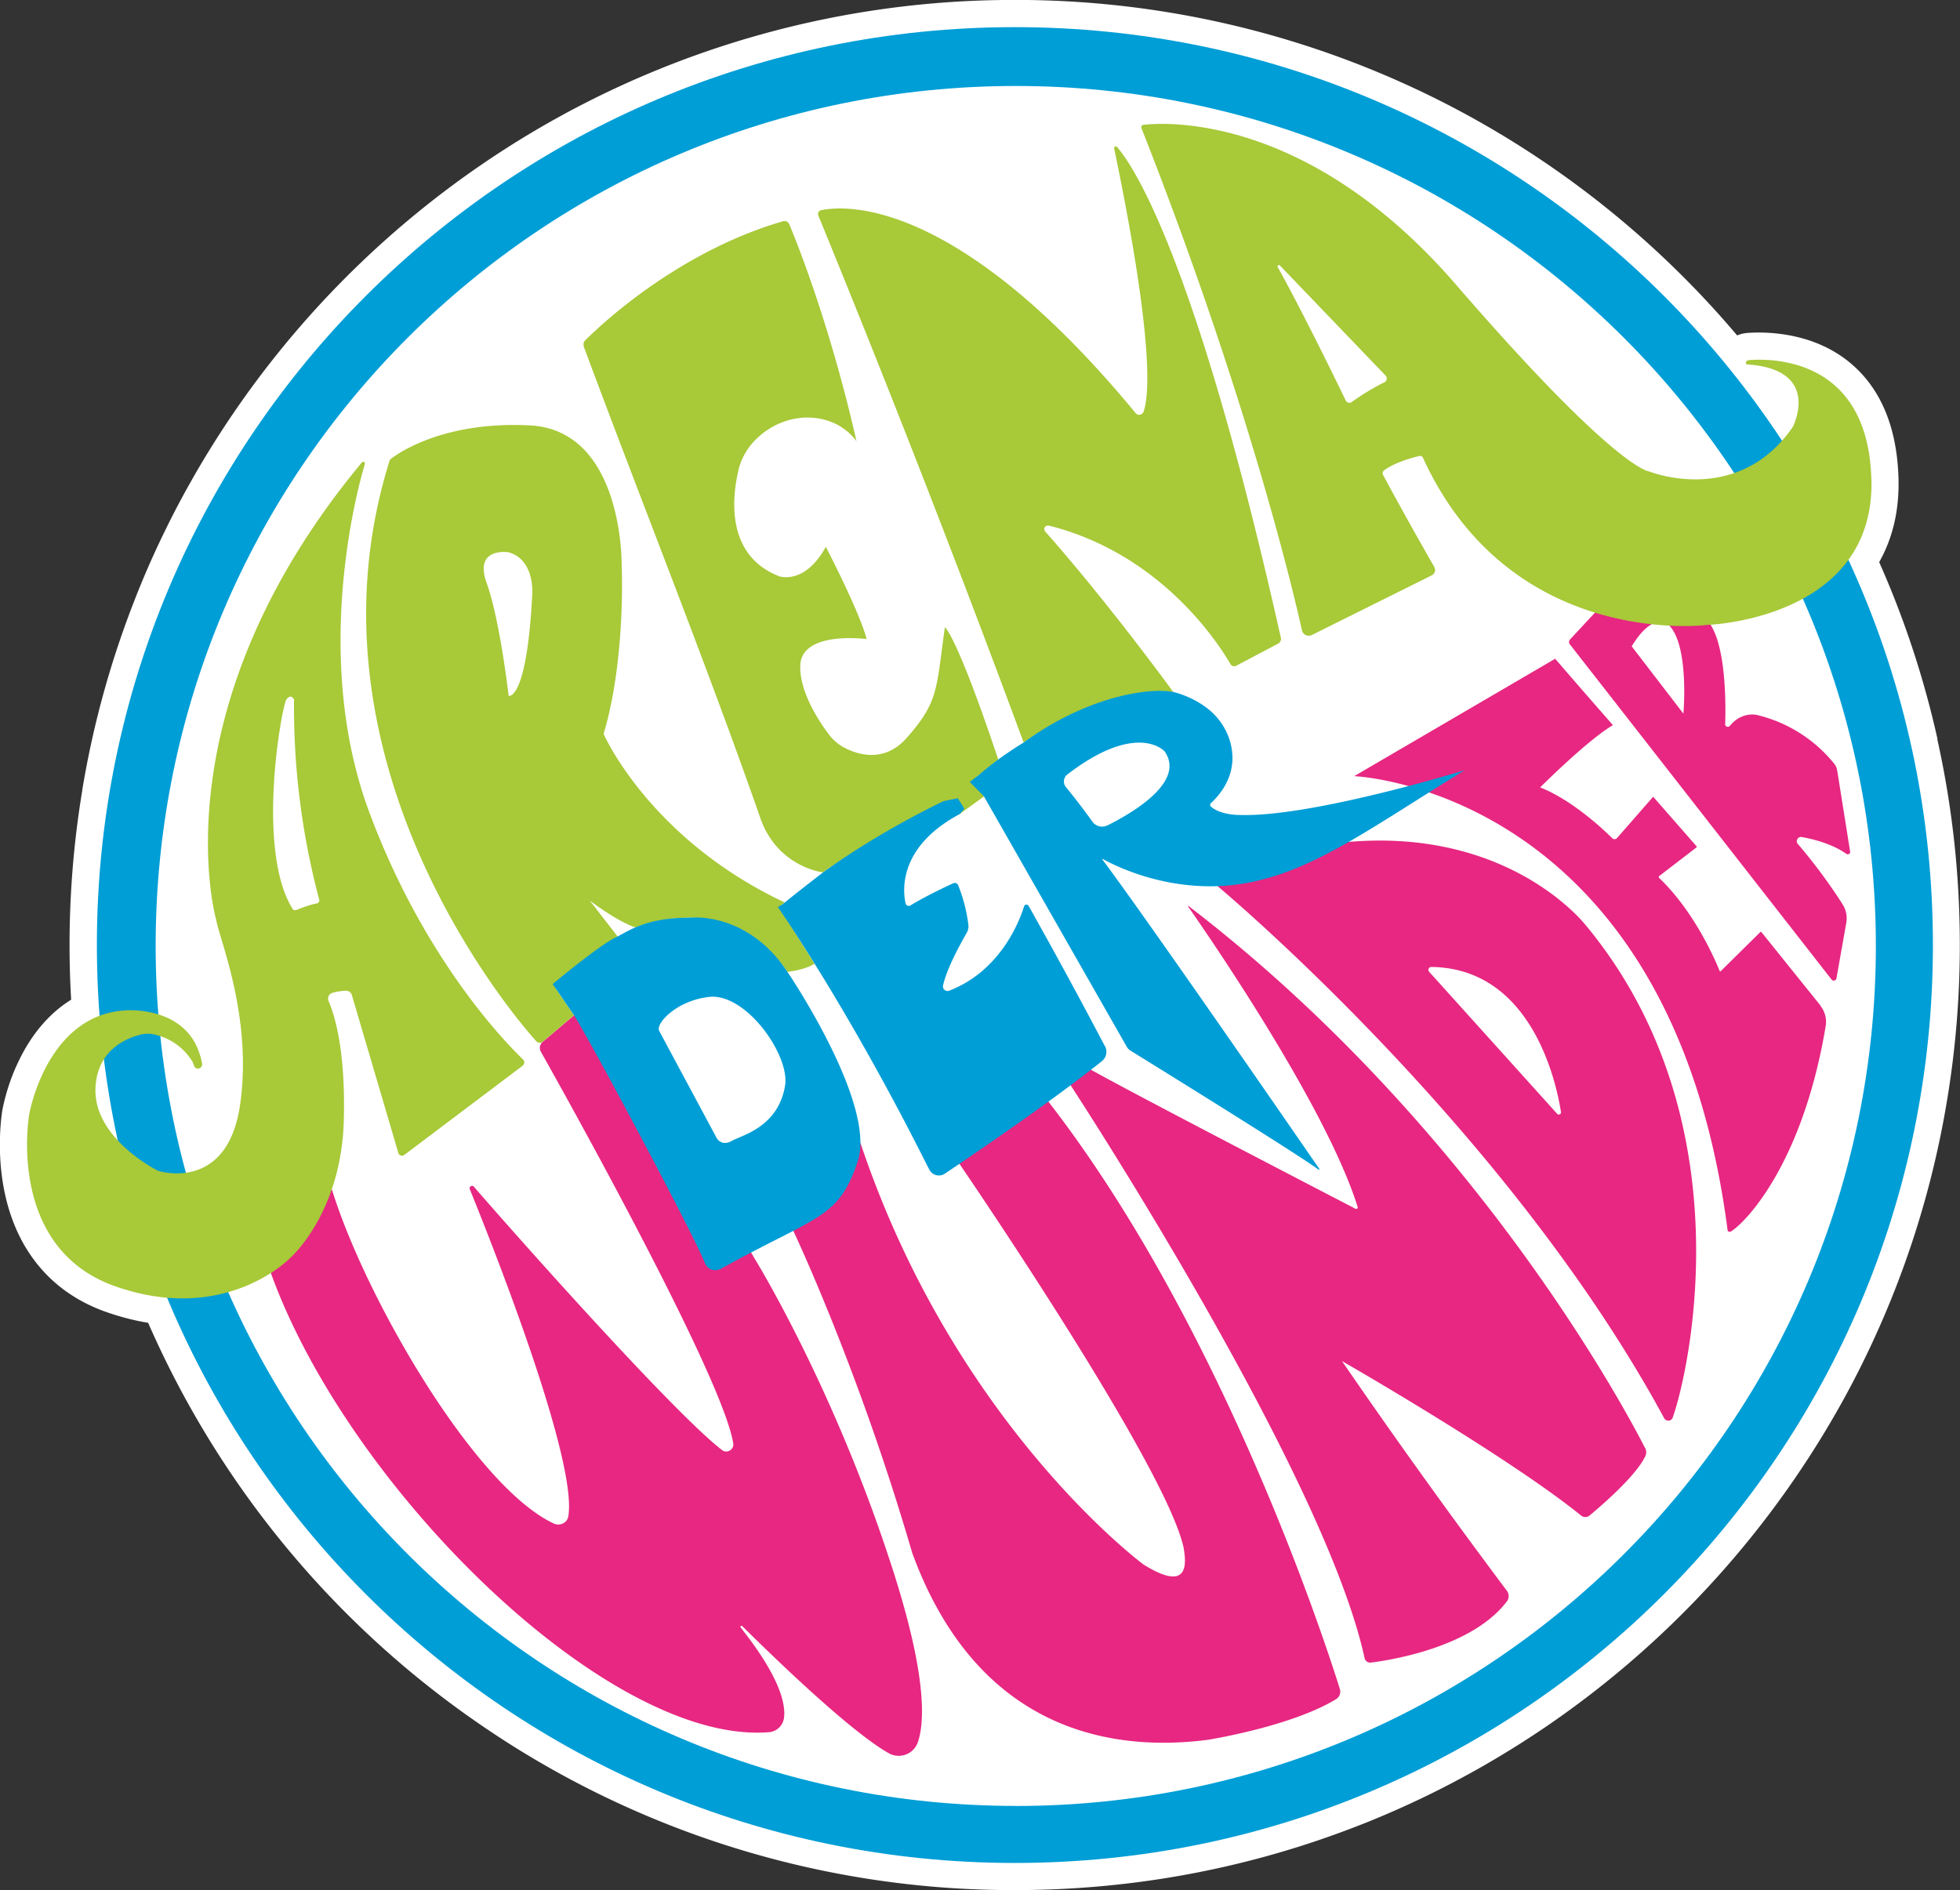
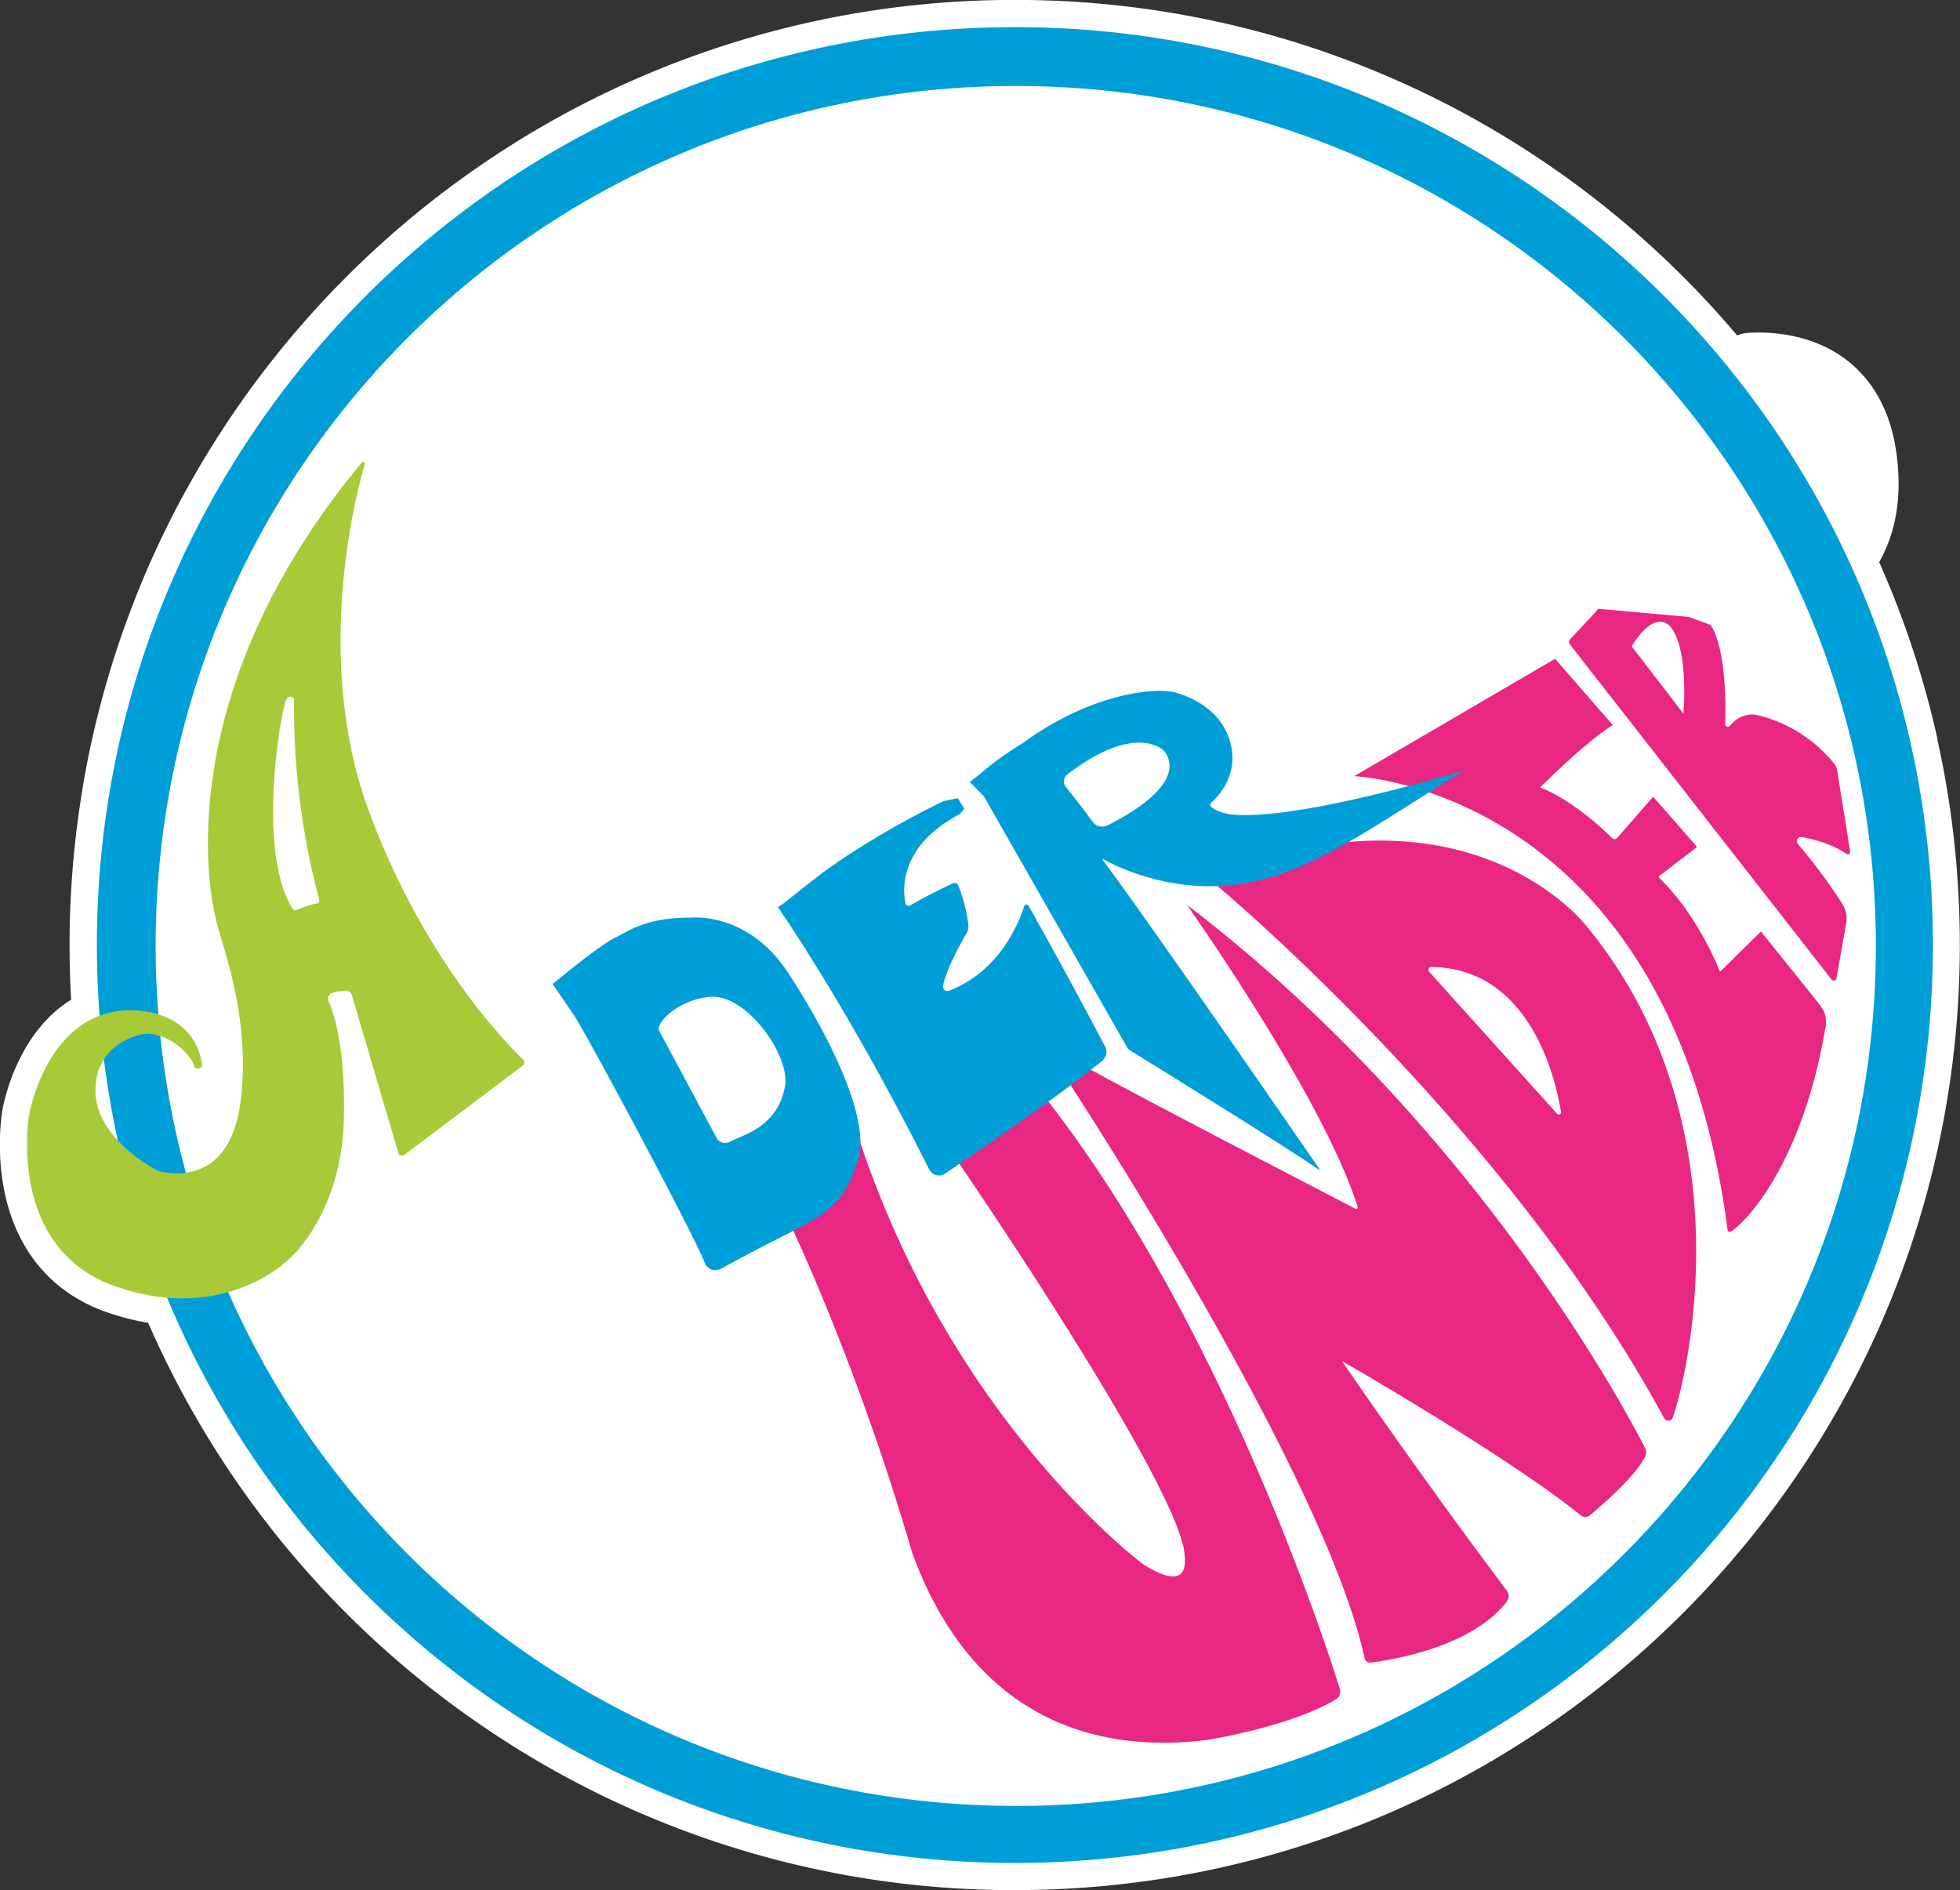
<svg xmlns="http://www.w3.org/2000/svg" id="Ebene_1" data-name="Ebene 1" viewBox="0 0 31.844 30.712">
  <rect x="0" y="0" width="31.844" height="30.712" fill="#333333" stroke="none" />
  <defs>
    <style>.cls-1{fill:#1d1d1b}.cls-3{fill:#a8c938}.cls-4{fill:#009ed6}.cls-5{fill:#e72781}</style>
  </defs>
  <path d="M31.478 12.007a15.251 15.251 0 0 0-.947-2.873c.221-.391.327-.845.314-1.352-.021-.797-.263-1.413-.72-1.829-.609-.555-1.409-.565-1.724-.544a.551.551 0 0 0-.178.041 15.427 15.427 0 0 0-4.336-3.554 15.303 15.303 0 0 0-7.399-1.897 15.31 15.31 0 0 0-7.835 2.146 15.444 15.444 0 0 0-5.522 5.627l-.075.133c-.05.09-.1.181-.147.27l-.027.051c-.053.101-.104.201-.152.298s-.01.021-.01.021a14.483 14.483 0 0 0-.524 1.181l-.004.011a15.25 15.25 0 0 0-.854 3.091v.008a15.356 15.356 0 0 0-.182 3.408c-.35.216-.643.557-.856 1.004a3.278 3.278 0 0 0-.26.782c-.008.044-.108.645.032 1.33.087.425.247.797.477 1.107.293.395.692.683 1.187.855.224.078.449.136.671.172a15.382 15.382 0 0 0 5.46 6.572 15.274 15.274 0 0 0 8.619 2.646c1.939 0 3.83-.357 5.619-1.061l.011-.004a15.243 15.243 0 0 0 1.498-.687l.05-.027c.071-.037.144-.077.224-.121.077-.042.147-.082.214-.12a15.646 15.646 0 0 0 1.006-.629 15.477 15.477 0 0 0 4.89-5.408 15.25 15.25 0 0 0 1.362-3.474 15.4 15.4 0 0 0 .481-3.826c0-1.13-.123-2.256-.367-3.349Z" style="fill:#fff" />
  <path class="cls-4" d="M16.488.441C8.251.441 1.574 7.119 1.574 15.356s6.678 14.915 14.915 14.915 14.915-6.678 14.915-14.915S24.726.441 16.488.441Zm.015 28.903c-7.717 0-13.974-6.256-13.974-13.974S8.786 1.397 16.503 1.397s13.974 6.256 13.974 13.974-6.256 13.974-13.974 13.974Z" />
  <path class="cls-1" d="m5.326 19.073-.003-.012.003.012ZM5.33 19.088l-.004-.015.004.015ZM5.34 19.125l-.009-.034.009.034ZM5.36 19.203l-.011-.043.011.043ZM5.349 19.16ZM5.33 19.091v-.003.003ZM5.289 18.933l-.01-.037.01.037ZM5.307 19.003l-.006-.023.006.023ZM5.317 19.039v-.001.001ZM5.323 19.061l-.006-.022.006.022ZM5.316 19.038l-.009-.035.009.035ZM5.301 18.98l-.012-.047.012.047ZM5.392 19.321ZM5.391 19.321l-.002-.007.002.007ZM5.392 19.324v-.003.003ZM5.389 19.314l-.015-.056.015.056ZM5.393 19.325ZM5.393 19.326v-.001.001ZM5.369 19.238l-.002-.006.002.006ZM5.375 19.258l-.003-.01.003.01ZM5.365 19.222l-.003-.01.003.01ZM5.368 19.232l-.003-.01.003.01ZM5.372 19.248l-.003-.011c0 .004.002.007.003.011ZM5.363 19.213l-.003-.01.003.01ZM5.203 18.609v-.002.002ZM5.187 18.55l-.001-.004.001.004ZM5.195 18.58l-.005-.017a.154.154 0 0 0 .005.017ZM5.19 18.563l-.003-.013.003.013ZM5.199 18.595l-.004-.014.004.014ZM5.202 18.607l-.003-.012.003.012ZM5.185 18.543ZM5.185 18.542s0-.002 0 0Z" />
-   <path class="cls-5" d="M14.496 25.477c-.957-2.969-2.246-5.044-2.246-5.044l-2.422-4.239-.501.303-.512.433a.13.13 0 0 0-.025.164c.402.714 2.953 5.283 3.123 6.36.016.101-.102.17-.183.107-.75-.579-3.073-3.176-4.031-4.278-.029-.034-.083 0-.066.041.373.918 1.755 4.408 1.6 5.316-.018.106-.137.161-.235.116-1.291-.602-3.07-3.683-3.605-5.428l-.53.372-.461.989c1.27 3.514 5.503 7.681 8.106 7.456a.27.27 0 0 0 .228-.22c.034-.221-.053-.661-.702-1.479-.013-.017.01-.039.025-.024.445.442 1.736 1.7 2.377 2.064a.33.33 0 0 0 .476-.175c.117-.344.139-1.113-.415-2.832Z" />
  <path class="cls-1" d="M5.185 18.543ZM5.208 18.628l-.005-.02.005.02ZM5.186 18.547v-.004.004ZM5.232 18.721v-.002.002ZM5.262 18.832l-.005-.021a.16.16 0 0 1 .005.021ZM5.251 18.791l-.019-.071.019.071ZM5.256 18.811l-.005-.02.005.02ZM5.268 18.856l-.006-.022.006.022ZM5.211 18.641l-.003-.013.003.013ZM5.262 18.834v-.003.003ZM5.227 18.702ZM5.279 18.895a.558.558 0 0 1-.01-.039l.01.039ZM5.221 18.679l-.01-.038.01.038ZM5.232 18.718l-.004-.016.004.016Z" />
  <path class="cls-5" d="M21.769 27.445c-.248-.792-1.905-5.88-4.718-9.522l-.037-.05-1.454.997s3.389 4.939 3.672 6.287c.028.192.127.752-.654.264 0 0-3.064-2.264-4.599-6.851l-.057.03-.306.742-.788.54.061.118s1.057 2.226 1.932 5.234c1.113 3.036 3.434 3.213 4.802 3.036 0 0 1.353-.214 2.085-.661a.143.143 0 0 0 .06-.166ZM26.728 23.53c-.292-.573-2.75-5.23-7.419-8.809-.005-.003-.011.001-.008.006.215.307 2.229 3.199 2.757 4.885.007.021-.016.04-.035.029-.455-.236-3.713-1.926-4.298-2.259h-.278l-.053.252s4.117 6.278 4.776 9.307a.093.093 0 0 0 .104.074c.348-.044 1.652-.255 2.211-.998a.143.143 0 0 0-.003-.169 111.06 111.06 0 0 1-2.679-3.732s2.688 1.541 3.885 2.51a.109.109 0 0 0 .138-.001c.197-.163.752-.642.904-.961a.15.15 0 0 0 0-.134ZM29.578 16.34l-.96-1.194c-.005-.006-.013-.006-.019 0l-.642.634c-.006.006-.015.004-.018-.003-.048-.121-.388-.943-.983-1.512a.02.02 0 0 1 .001-.03l.593-.456c.02-.016.02-.021.017-.024l-.707-.808h-.002l-.585.669a.054.054 0 0 1-.08.003c-.144-.143-.65-.619-1.17-.825 0 0 .772-.772 1.182-1.011 0 0-.645-.737-.938-1.079l-3.266 1.908s5.132.195 6.067 7.374a.034.034 0 0 0 .05.026c.217-.122 1.165-1.069 1.544-3.34a.418.418 0 0 0-.087-.33ZM30.059 13.838l-.209-1.312a.25.25 0 0 0-.054-.122 2.301 2.301 0 0 0-1.236-.783s-.251-.075-.454.172c-.026.032-.078.016-.077-.026.011-.353.01-1.226-.236-1.613l-.357-.13-1.47-.132-.054.064-.404.435a.06.06 0 0 0-.003.078l4.252 5.447a.045.045 0 0 0 .08-.02l.159-.899a.426.426 0 0 0-.062-.307 8.838 8.838 0 0 0-.724-.976c-.044-.049 0-.124.064-.113.194.035.496.112.723.273.029.02.068-.002.062-.037Zm-2.709-2.242-.84-1.094c.376-.615.615-.334.615-.334.322.349.225 1.428.225 1.428Z" />
  <path class="cls-3" d="M8.499 17.216c-.292-.28-1.613-1.634-2.501-4.023-1.003-2.699-.071-5.649-.071-5.649h-.001c.005-.016.001-.031-.012-.038-.013-.007-.028 0-.037.012h-.001c-3.34 4.023-2.365 7.423-2.365 7.423.059.335.592 1.59.391 3.002-.207 1.45-1.335 1.081-1.335 1.081s-1.042-.514-1.016-1.335c.02-.622.497-.818.726-.876a.477.477 0 0 1 .216-.007.97.97 0 0 1 .636.448l.025.066.001.003.001.003a.067.067 0 0 0 .06.037.068.068 0 0 0 .068-.068l-.002-.01h.002a1.005 1.005 0 0 0-.036-.146c-.244-.806-1.21-.721-1.21-.721C.755 16.49.475 18.104.475 18.104s-.389 2.175 1.406 2.8c1.796.625 2.836-.466 2.836-.466s.83-.723.869-2.237c.03-1.157-.157-1.728-.247-1.933a.098.098 0 0 1 .059-.134.865.865 0 0 1 .221-.036.098.098 0 0 1 .098.072l.755 2.564a.062.062 0 0 0 .097.032l1.921-1.448a.068.068 0 0 0 .007-.104ZM5.145 14.68c-.118.022-.26.078-.328.106a.052.052 0 0 1-.064-.019c-.6-.962-.174-3.298-.1-3.401.075-.104.124 0 .124 0a12.179 12.179 0 0 0 .409 3.251c.008.029-.011.057-.041.063Z" />
-   <path class="cls-3" d="M12.694 14.797c-.053-.053.009-.097.009-.097l.046-.036c-2.203-1.038-2.942-2.738-2.942-2.738.365-1.231.293-2.743.293-2.743s.034-2.193-1.494-2.271c-1.529-.078-2.271.557-2.271.557C4.719 12.577 8.7 16.904 8.7 16.904c.055.075.117.023.117.023l.508-.43-.273-.4s-.078-.088.01-.15.798-.648.973-.729l-.453-.585s.438.337.746.438c0 0 .358-.171.931-.158.573.013.941.28.941.28s.42.319.593.599c0 0 .269-.027.441-.131l-.54-.863ZM8.645 9.701c-.09 1.691-.381 1.607-.381 1.607s-.142-1.24-.357-1.833.357-.501.357-.501c.451.13.381.728.381.728ZM9.498 5.541s1.335-1.393 3.205-1.94c0 0 .085-.041.123.049 0 0 .621 1.446 1.09 3.523 0 0-.256-.417-.866-.387a1.207 1.207 0 0 0-.733.32 1.04 1.04 0 0 0-.324.553c-.105.465-.186 1.373.667 1.705 0 0 .415.147.757-.479 0 0 .537 1.03.664 1.499 0 0-1.06-.142-1.079.43-.014.422.296.895.46 1.113a.75.75 0 0 0 .252.22c.225.118.654.254 1.017-.157.518-.586.479-.781.62-1.797 0 0 .179.093.868 2.149l-.352.281s-.09.073.002.166l.12.151-.396.286s.082-.203-.079-.237-1.701.864-2.144 1.186c0 0-.751-.085-1.025-.905-.823-2.363-1.964-5.225-2.846-7.599 0 0-.043-.087 0-.13ZM20.81 10.363c-1.385-6.186-2.402-7.677-2.662-7.975-.018-.021-.052-.003-.046.024.652 3.14.567 4.029.477 4.279a.075.075 0 0 1-.129.021c-2.914-3.531-4.738-3.375-5.111-3.296a.063.063 0 0 0-.044.085 266.973 266.973 0 0 1 3.336 8.564c1.42-.973 2.429-.824 2.429-.824-1.198-1.628-2.059-2.582-2.059-2.582-.076-.071-.013-.132.046-.117 1.826.461 2.759 1.928 2.943 2.247.02.035.063.046.098.027l.678-.358a.087.087 0 0 0 .044-.097ZM30.404 7.793c-.05-1.929-1.533-1.973-1.973-1.943-.018.001-.072.007-.066.055.002.02.045.018.051.018 1.187.097.711 1.015.711 1.015-.899 1.302-2.331.723-2.331.723s-.521-.007-3.139-3.034c-2.395-2.771-4.704-2.641-5.078-2.599a.04.04 0 0 0-.033.056c1.713 4.35 2.454 7.473 2.607 8.158a.113.113 0 0 0 .161.076l1.945-.968a.1.1 0 0 0 .042-.141 61.54 61.54 0 0 1-.83-1.491.06.06 0 0 1 .016-.076c.181-.132.469-.208.574-.233a.05.05 0 0 1 .058.03c1.435 3.132 4.622 2.715 4.622 2.715s2.722-.086 2.664-2.362Zm-7.912-1.581a3.727 3.727 0 0 0-.529.32.066.066 0 0 1-.098-.023c-.145-.3-.72-1.479-1.106-2.169-.013-.023.018-.045.036-.026l1.716 1.788a.07.07 0 0 1-.019.111Z" />
  <path class="cls-5" d="M25.767 15.039s-1.731-2.261-5.567-.996l-.417.357s4.688 3.904 7.254 8.643c.032.059.118.054.14-.01.286-.817 1.172-4.875-1.409-7.994Zm-.469 3.058-2.079-2.307a.047.047 0 0 1 .035-.078c1.631.02 2.031 1.871 2.107 2.357.006.035-.039.055-.063.029Z" />
  <path class="cls-4" d="M12.793 15.791c-.651-.983-1.563-.88-1.563-.88-.681-.004-.964.181-1.195.306-.265.109-1.057.774-1.057.774l.074.105.273.4c.228.345 1.918 3.508 2.119 4.008.094.232.303.094.303.094 1.537-.853 1.875-.788 2.188-1.726.313-.938-1.143-3.083-1.143-3.083Zm-.042 1.874c-.127.672-.726.786-.882.884-.158.073-.225-.057-.225-.057l-.933-1.739c-.068-.126.304-.516.851-.558.609-.013 1.296 1.003 1.188 1.47ZM17.951 16.999a90.605 90.605 0 0 0-1.239-2.279c-.017-.03-.063-.027-.073.006-.084.267-.396 1.055-1.219 1.372a.074.074 0 0 1-.098-.086c.029-.133.118-.391.383-.852a.218.218 0 0 0 .028-.134 2.582 2.582 0 0 0-.166-.643c-.013-.031-.049-.045-.08-.031-.13.06-.462.217-.695.36a.053.053 0 0 1-.08-.035c-.048-.224-.104-.924.882-1.45l.075-.086-.108-.171-.229.047s-1.017.475-1.961 1.159c0 0-.461.356-.655.516l-.078.047s1.136 1.625 2.426 4.2l.034.065a.175.175 0 0 0 .254.066c.449-.301 1.723-1.165 2.55-1.827a.196.196 0 0 0 .051-.245ZM23.782 12.52c-.265.08-2.557.765-3.654.722 0 0-.292.004-.454-.135-.018-.015-.016-.043.001-.059.095-.085.364-.361.348-.764-.02-.488-.381-.752-.381-.752s-.218-.197-.583-.29c-.431-.075-1.431.093-2.429.824 0 0-.405.242-.725.525l-.149.115.23.234 2.322 4.071a.159.159 0 0 0 .058.06c.321.198 2.679 1.657 3.057 1.934.008.006.018-.004.012-.012-.315-.457-2.76-4.004-3.523-5.025-.004-.006.002-.013.008-.009.162.091 1.03.544 2.115.421 1.199-.136 2.191-.904 3.747-1.855.003-.002.002-.008-.002-.007Zm-5.792.892a.193.193 0 0 1-.243-.063 11.083 11.083 0 0 0-.43-.561.144.144 0 0 1 .024-.204c1.136-.872 1.579-.377 1.579-.377.355.503-.551 1.018-.93 1.206Z" />
</svg>